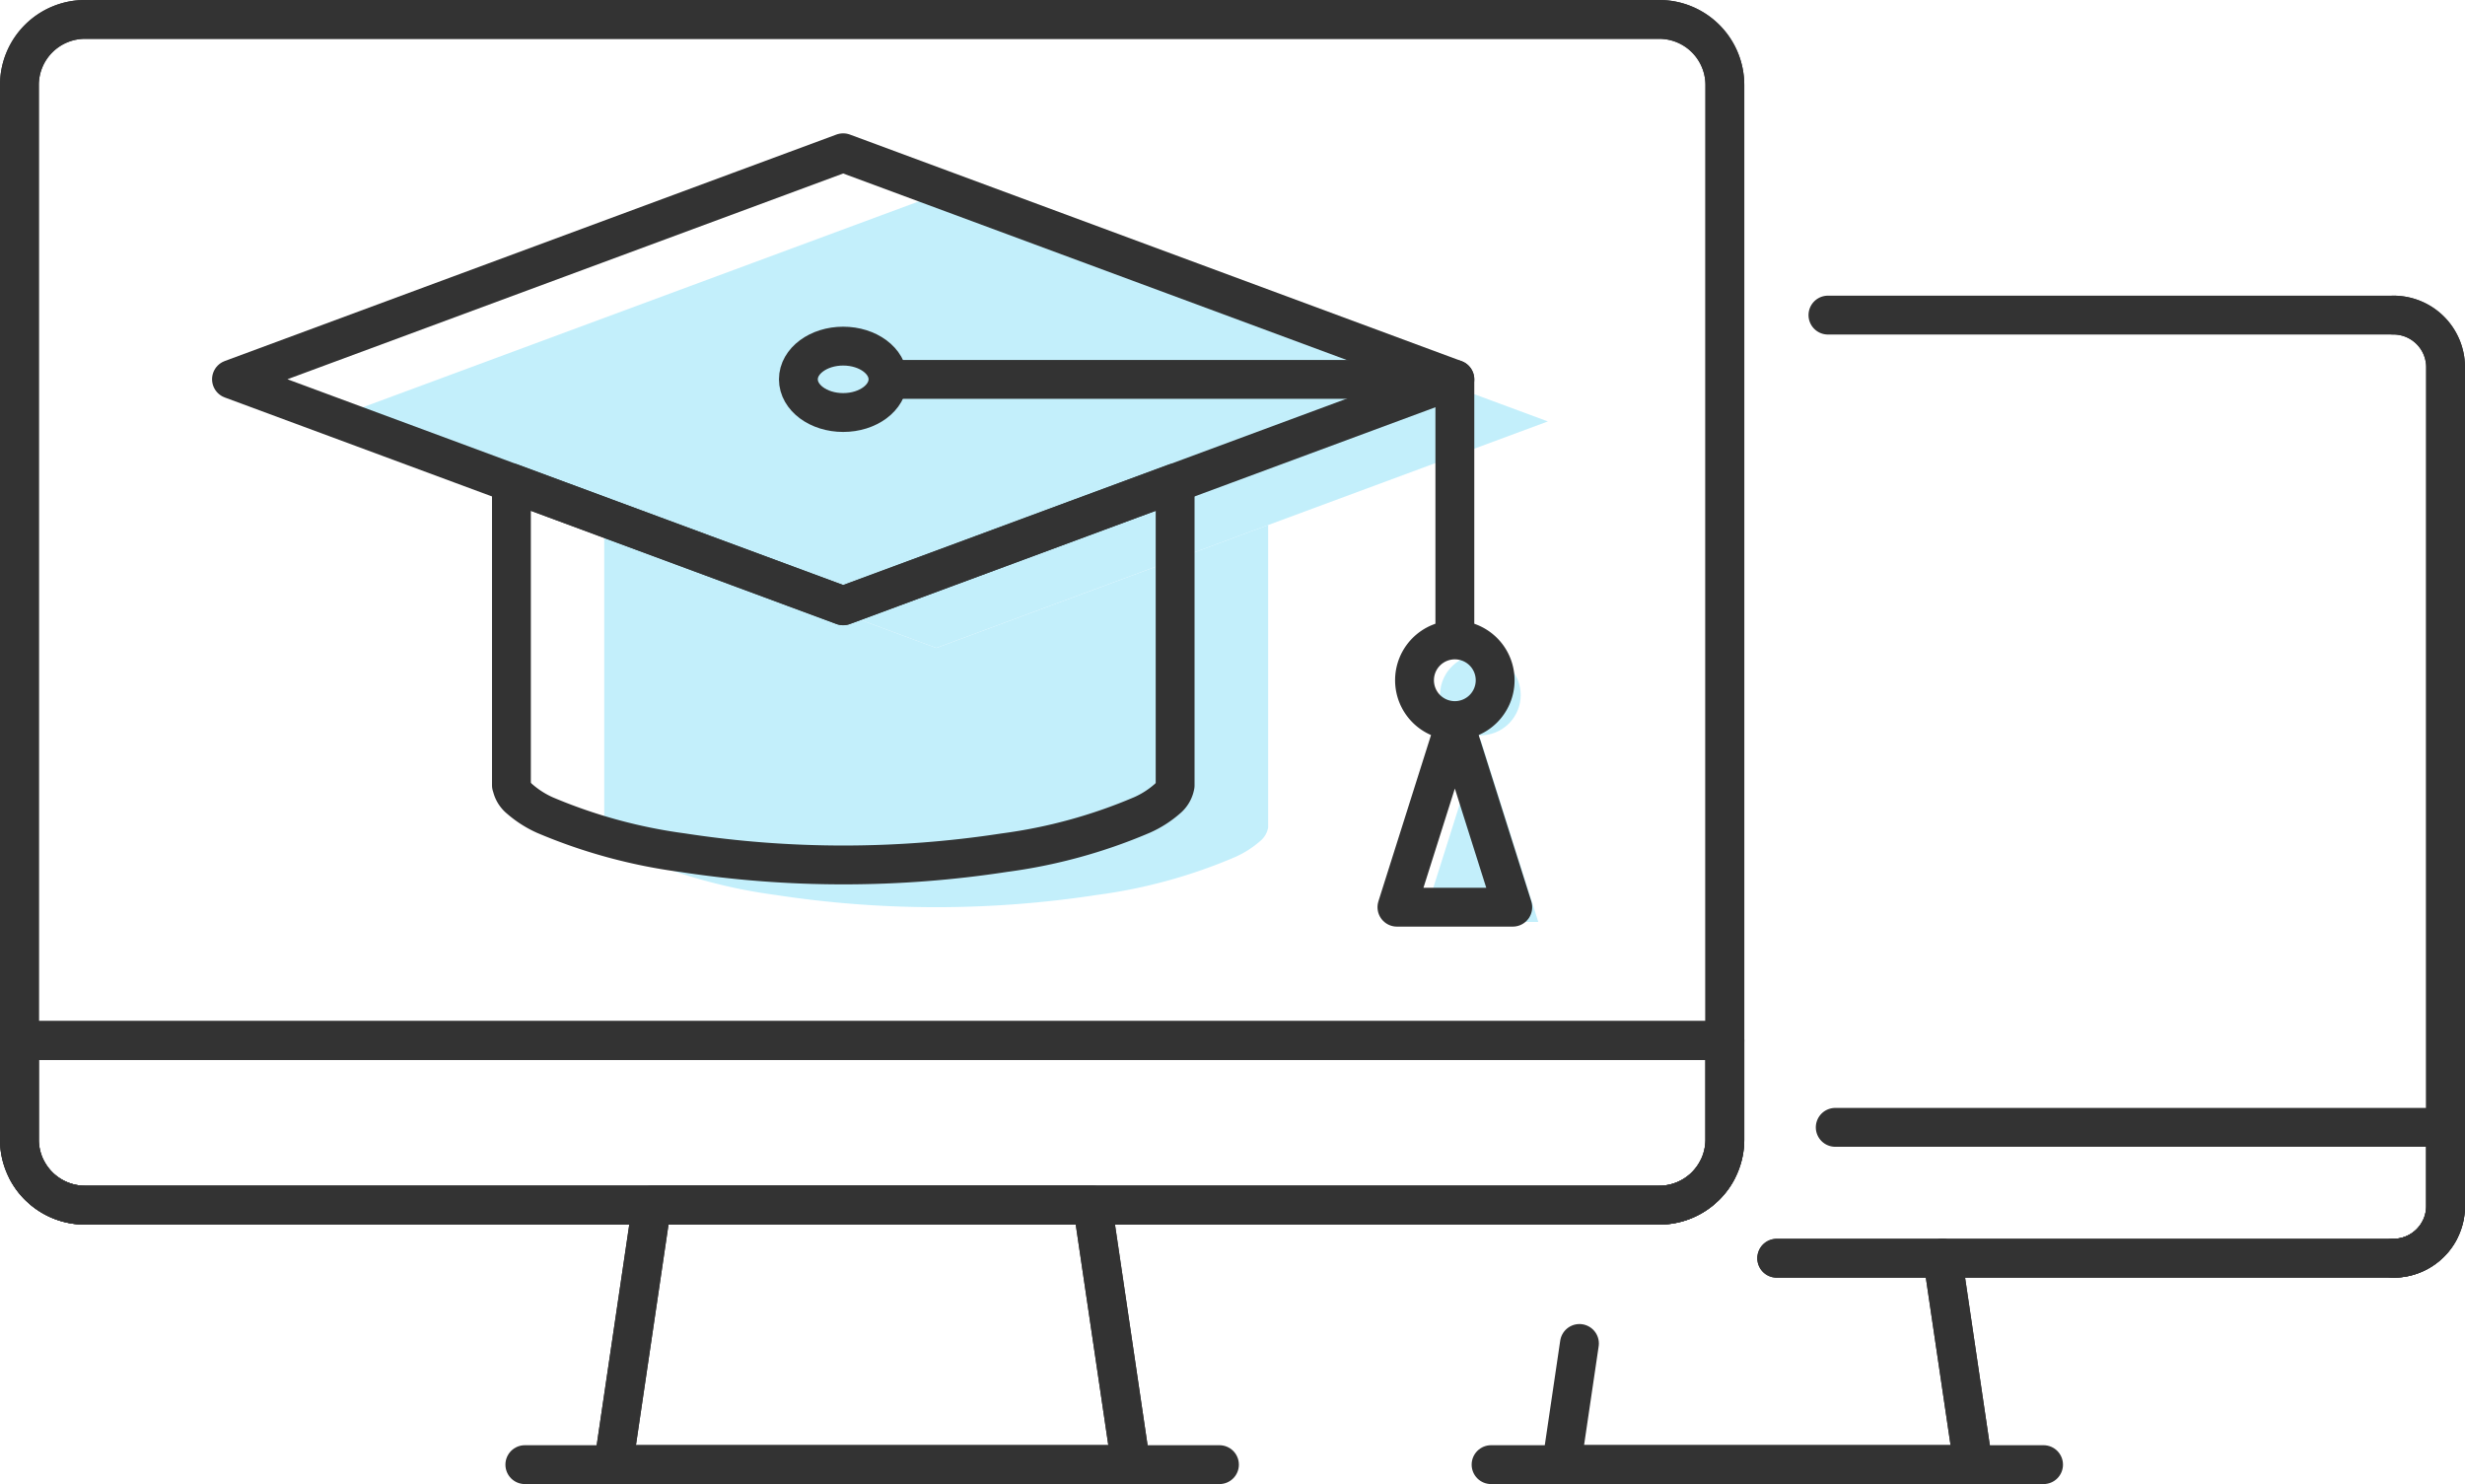
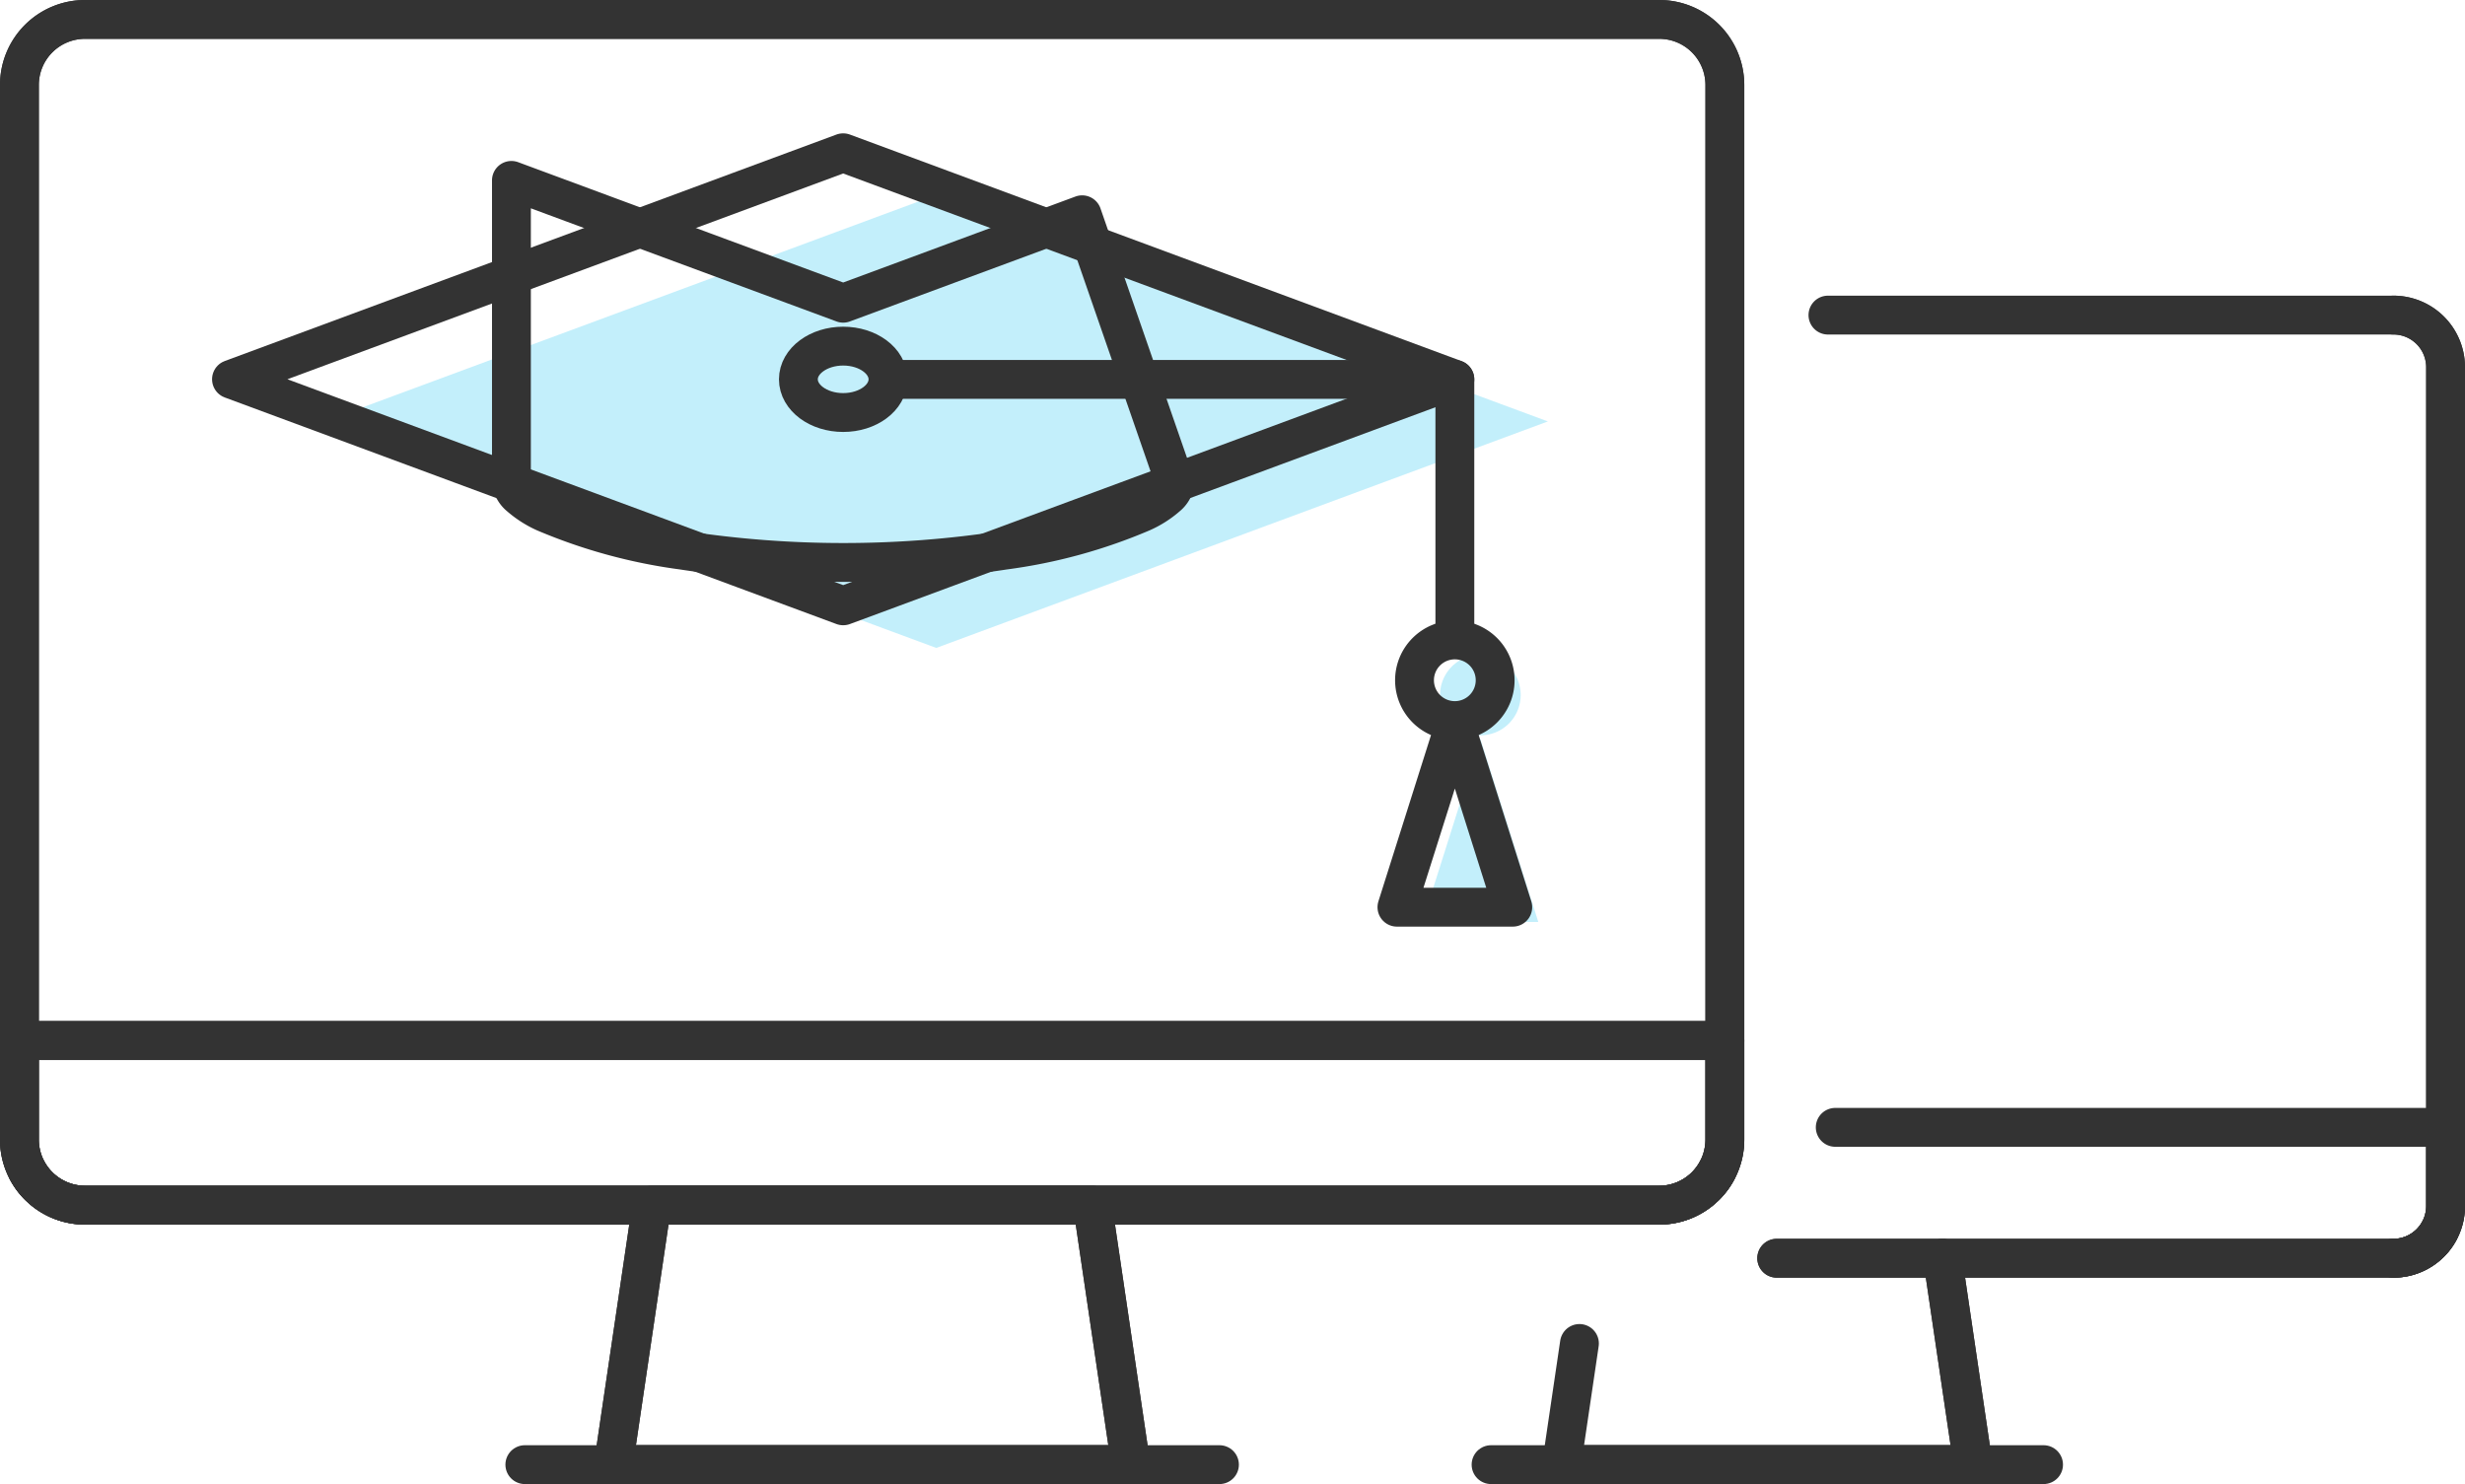
<svg xmlns="http://www.w3.org/2000/svg" height="57.305" viewBox="0 0 95.187 57.305" width="95.187">
  <g fill="#10bff1" opacity=".25" transform="translate(12.532 7.528)">
    <path d="m68.885 21.622-10.8 4-3.591 1.331-9.227 3.415-9.227-3.415-3.595-1.331-10.8-4 23.62-8.745z" transform="translate(-21.645 -12.877)" />
-     <path d="m66.206 35.208v11.68a.869.869 0 0 1 -.307.523 3.834 3.834 0 0 1 -.973.62 20.254 20.254 0 0 1 -5.326 1.46 40.965 40.965 0 0 1 -12.423 0 20.5 20.5 0 0 1 -5.318-1.453 3.934 3.934 0 0 1 -.973-.623.867.867 0 0 1 -.31-.527h-.007v-11.68l3.595 1.332 9.227 3.415 9.227-3.415z" transform="translate(-29.768 -22.463)" />
    <path d="m100.239 45.556a1.557 1.557 0 1 1 -1.557-1.573 1.557 1.557 0 0 1 1.557 1.573z" transform="translate(-54.049 -26.231)" />
    <path d="m95.935 56.749 2.236-7.068 2.237 7.068z" transform="translate(-53.538 -28.677)" />
-     <path d="m63.461 27.236c0 .708-.774 1.282-1.73 1.282s-1.731-.574-1.731-1.282.774-1.283 1.73-1.283 1.731.575 1.731 1.283z" transform="translate(-38.112 -18.491)" />
    <path d="m25.499 8.749h21.566" />
  </g>
  <g fill="none" stroke="#333" stroke-linecap="round" stroke-linejoin="round" stroke-width="1.5">
    <path d="m59.692 81.227h-17.019l-1.48 10.019h19.979z" transform="translate(-17.505 -34.691)" />
    <path d="m64.323 1h-60.79a2.532 2.532 0 0 0 -2.533 2.53v40.726a2.532 2.532 0 0 0 2.533 2.53h60.79a2.532 2.532 0 0 0 2.533-2.53v-40.726a2.532 2.532 0 0 0 -2.533-2.53z" transform="translate(-.25 -.25)" />
    <path d="m1 70.093v3.824a2.532 2.532 0 0 0 2.533 2.53h60.79a2.532 2.532 0 0 0 2.533-2.53v-3.824z" transform="translate(-.25 -29.912)" />
    <path d="m41.193 91.246h19.979l-1.48-10.019h-17.019z" transform="translate(-17.505 -34.691)" />
    <path d="m4.226 80.793a2.525 2.525 0 0 1 -1.611-.578 2.525 2.525 0 0 0 1.611.578h60.79a2.524 2.524 0 0 0 1.611-.578 2.524 2.524 0 0 1 -1.611.578z" transform="translate(-.943 -34.257)" />
    <path d="m64.323 1h-60.79a2.532 2.532 0 0 0 -2.533 2.53v36.9h65.856v-36.9a2.532 2.532 0 0 0 -2.533-2.53z" transform="translate(-.25 -.25)" />
    <path d="m1.972 79.49a2.537 2.537 0 0 1 -.436-.583 2.538 2.538 0 0 0 .436.583z" transform="translate(-.48 -33.695)" />
    <path d="m115.53 78.907a2.538 2.538 0 0 1 -.436.583 2.538 2.538 0 0 0 .436-.583z" transform="translate(-49.231 -33.695)" />
    <path d="m1 73.917a2.523 2.523 0 0 0 .742 1.789q.086.086.18.163a2.525 2.525 0 0 0 1.611.578h60.79a2.524 2.524 0 0 0 1.611-.578q.094-.077.18-.163a2.523 2.523 0 0 0 .742-1.789v-3.823h-65.856z" transform="translate(-.25 -29.912)" />
    <path d="m20.267 56.555h26.823" />
    <path d="m62.59 18.772-10.8 4-3.59 1.328-9.23 3.418-9.226-3.418-3.595-1.331-10.8-4 23.62-8.745z" transform="translate(-6.41 -4.125)" />
-     <path d="m59.911 32.358v11.68a.869.869 0 0 1 -.307.523 3.835 3.835 0 0 1 -.973.62 20.256 20.256 0 0 1 -5.318 1.456 40.965 40.965 0 0 1 -12.423 0 20.5 20.5 0 0 1 -5.318-1.453 3.937 3.937 0 0 1 -.973-.623.867.867 0 0 1 -.31-.527h-.007v-11.676l3.595 1.332 9.216 3.41 9.227-3.415z" transform="translate(-14.533 -13.712)" />
+     <path d="m59.911 32.358a.869.869 0 0 1 -.307.523 3.835 3.835 0 0 1 -.973.62 20.256 20.256 0 0 1 -5.318 1.456 40.965 40.965 0 0 1 -12.423 0 20.5 20.5 0 0 1 -5.318-1.453 3.937 3.937 0 0 1 -.973-.623.867.867 0 0 1 -.31-.527h-.007v-11.676l3.595 1.332 9.216 3.41 9.227-3.415z" transform="translate(-14.533 -13.712)" />
    <path d="m56.18 14.651v9.97" />
    <path d="m98.511 44.556a1.557 1.557 0 1 1 -1.557-1.573 1.557 1.557 0 0 1 1.557 1.573z" transform="translate(-40.775 -18.273)" />
    <path d="m94.207 55.749 2.237-7.068 2.236 7.068z" transform="translate(-40.264 -20.719)" />
    <path d="m57.167 24.386c0 .708-.774 1.282-1.73 1.282s-1.73-.574-1.73-1.282.774-1.282 1.73-1.282 1.73.574 1.73 1.282z" transform="translate(-22.877 -9.739)" />
    <path d="m34.439 14.651h21.566" />
    <path d="m105.346 92.788h15.891l-1.177-7.969" transform="translate(-45.046 -36.233)" />
    <path d="m161.63 57.424a2.014 2.014 0 0 0 2.015-2.013v-32.392a2.014 2.014 0 0 0 -2.015-2.013" transform="translate(-69.208 -8.839)" />
    <path d="m161.63 81.017a2.014 2.014 0 0 0 2.015-2.017v-3.037" transform="translate(-69.208 -32.432)" />
    <path d="m106.037 88.109-.691 4.679h15.891l-1.177-7.969" transform="translate(-45.046 -36.233)" />
    <path d="m119.905 84.473h23.812a2.008 2.008 0 0 0 1.282-.46 2.008 2.008 0 0 1 -1.282.46" transform="translate(-51.296 -35.888)" />
    <path d="m123.652 52.37h23.568v-29.351a2.014 2.014 0 0 0 -2.015-2.013h-21.835" transform="translate(-52.783 -8.839)" />
    <path d="m164.473 82.974a2.019 2.019 0 0 1 -.347.464 2.019 2.019 0 0 0 .347-.464z" transform="translate(-70.28 -35.441)" />
    <path d="m119.905 81.017h23.812a2.008 2.008 0 0 0 1.282-.46q.075-.062.143-.13a2.007 2.007 0 0 0 .59-1.423v-3.041" transform="translate(-51.296 -32.432)" />
    <path d="m57.578 56.555h21.335" />
  </g>
</svg>